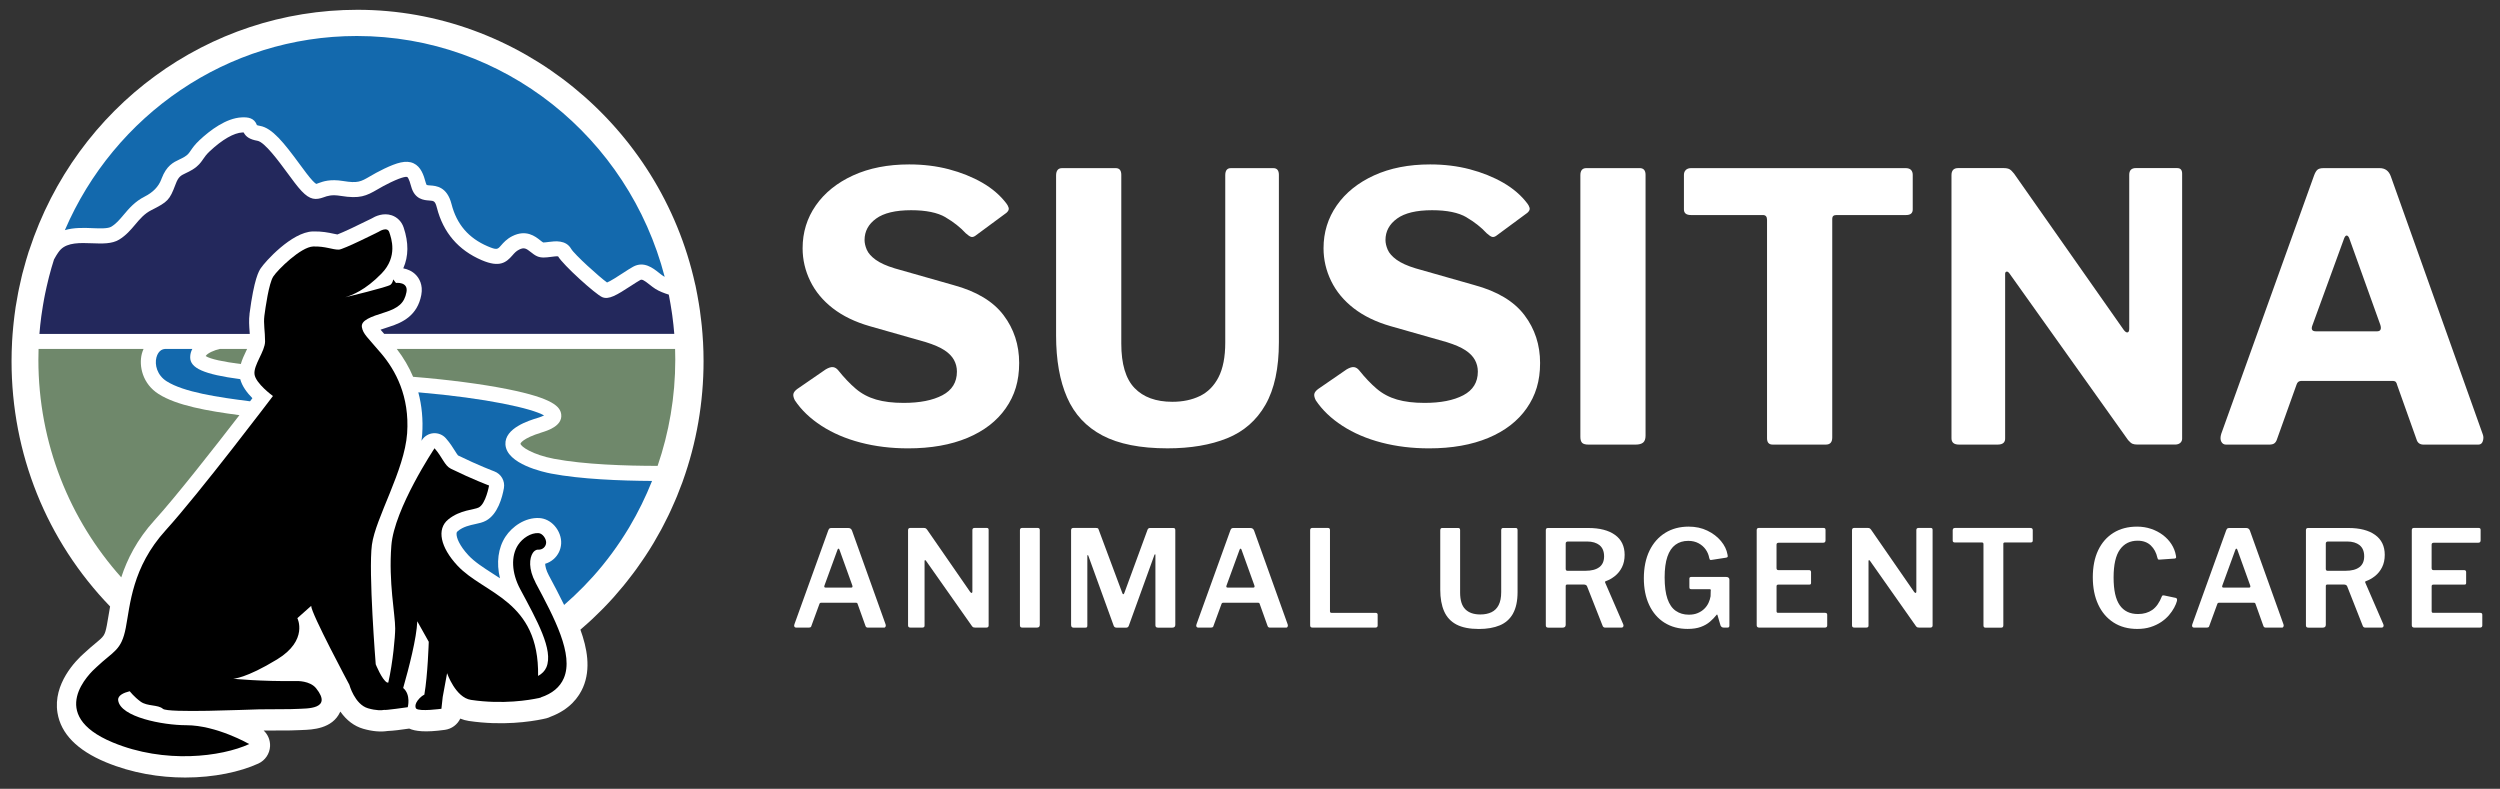
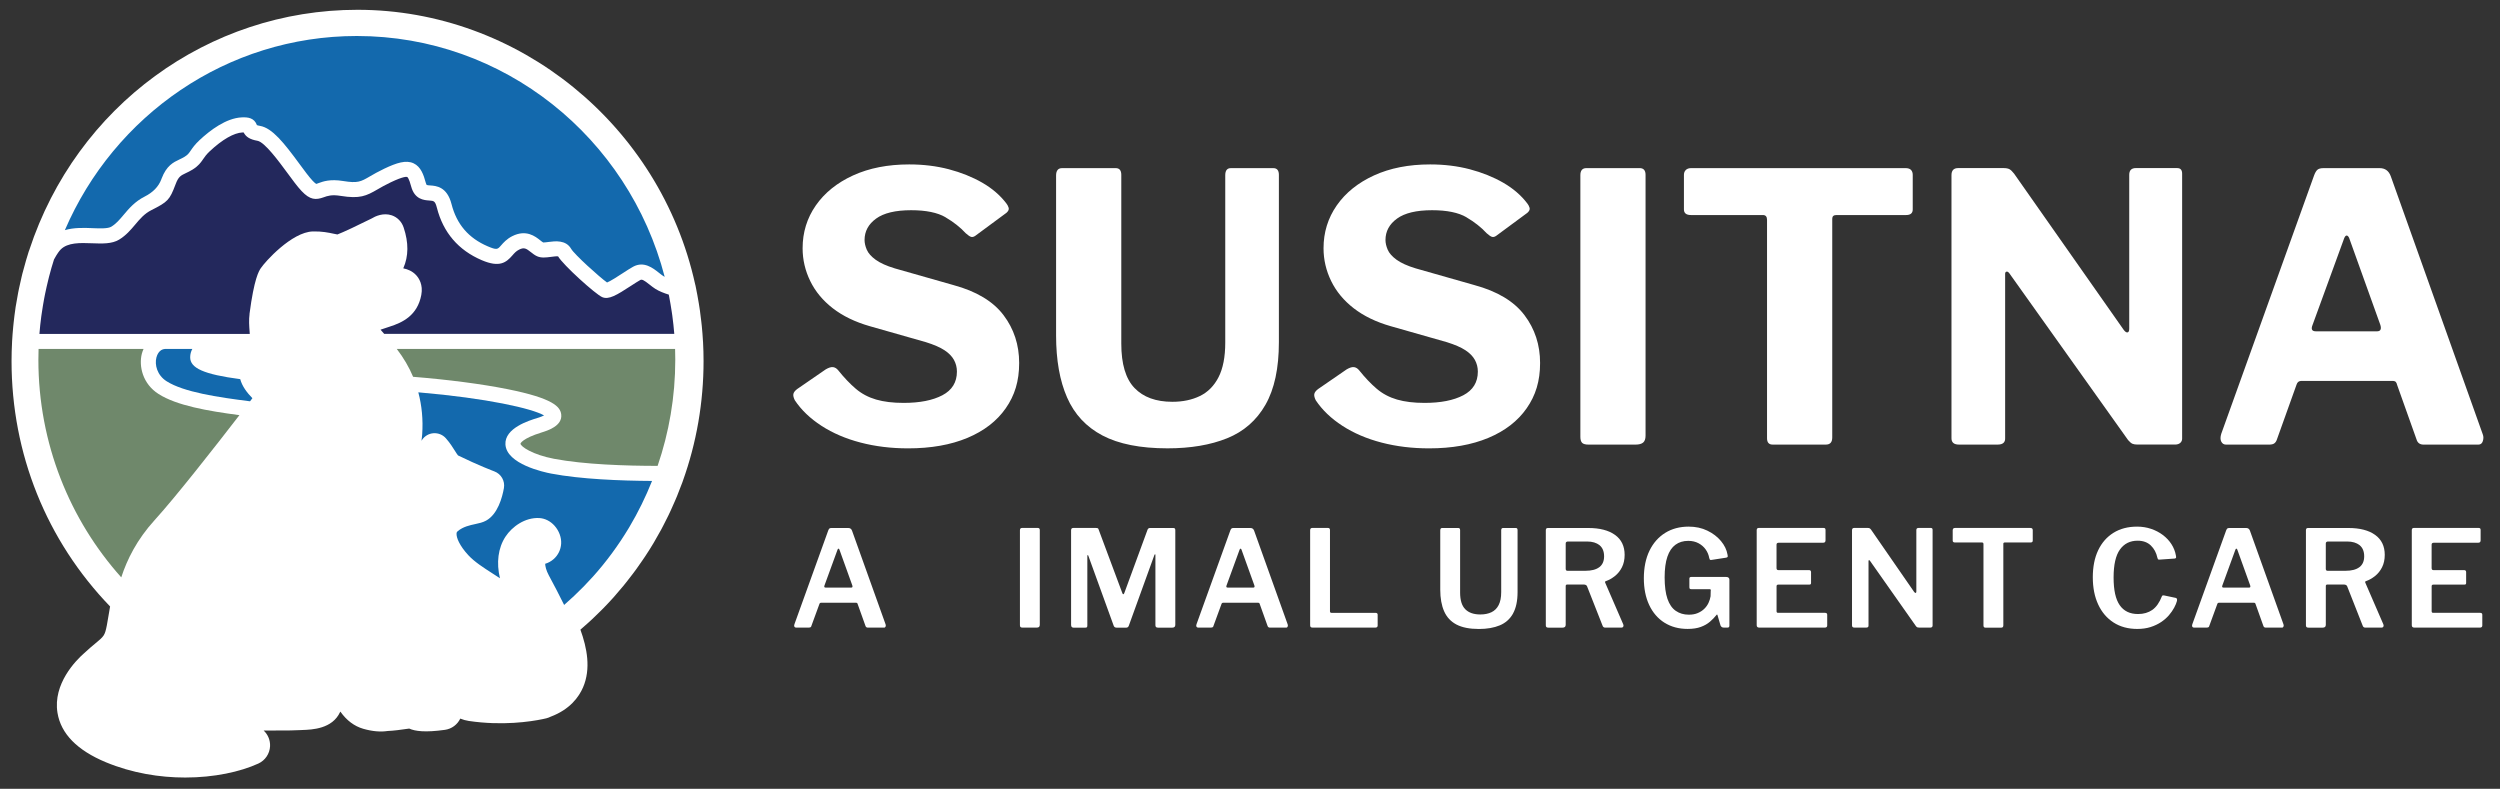
<svg xmlns="http://www.w3.org/2000/svg" viewBox="0 0 1080 340.76">
  <rect x="0" y="0" width="1080" height="340.76" fill="#333333" stroke="none" />
  <g fill="#fff">
    <path d="m408.5 93.87c-3.49-2.04-8.45-3.06-14.89-3.06-6.76 0-11.81 1.21-15.13 3.62-3.33 2.41-4.99 5.5-4.99 9.26 0 1.29.32 2.68.96 4.19.64 1.5 1.93 2.95 3.86 4.35 1.93 1.39 4.67 2.63 8.21 3.7l25.43 7.24c9.87 2.68 17.06 7 21.57 12.96s6.76 12.85 6.76 20.69-1.93 14.03-5.8 19.56c-3.86 5.53-9.39 9.79-16.58 12.8-7.19 3-15.72 4.51-25.6 4.51-7.3 0-14.14-.83-20.52-2.5-6.39-1.66-12.02-4.08-16.9-7.24s-8.72-6.84-11.51-11.03c-.54-1.07-.75-1.96-.64-2.66s.64-1.42 1.61-2.17l12.39-8.53c1.29-.75 2.33-1.07 3.14-.97.81.11 1.53.54 2.17 1.29 2.58 3.22 5.12 5.9 7.65 8.05 2.52 2.15 5.45 3.7 8.77 4.67s7.3 1.45 11.91 1.45c6.97 0 12.55-1.1 16.74-3.3 4.18-2.2 6.28-5.61 6.28-10.22 0-1.82-.43-3.51-1.29-5.07-.86-1.55-2.23-2.95-4.11-4.18s-4.54-2.39-7.97-3.46l-24.31-6.92c-6.33-1.82-11.64-4.4-15.94-7.73-4.29-3.33-7.54-7.24-9.74-11.75s-3.3-9.23-3.3-14.17c0-6.87 1.9-13.04 5.71-18.51s9.18-9.79 16.1-12.96c6.92-3.16 15-4.75 24.23-4.75 6.12 0 11.83.7 17.14 2.09 5.31 1.4 10.11 3.33 14.41 5.79 4.29 2.47 7.78 5.47 10.46 9.01.43.54.75 1.15.96 1.85s-.11 1.42-.96 2.17l-13.52 9.98c-.64.43-1.24.56-1.77.4-.54-.16-1.29-.67-2.26-1.53-2.36-2.57-5.29-4.88-8.77-6.92z" />
    <path d="m546.69 174.84c-3.86 6.76-9.39 11.59-16.58 14.49s-15.78 4.35-25.75 4.35c-11.7 0-21.06-1.85-28.09-5.55s-12.13-9.18-15.29-16.42c-3.17-7.24-4.75-16.18-4.75-26.8v-69.06c0-2.15.86-3.22 2.58-3.22h23.18c1.61 0 2.41.97 2.41 2.9v72.92c0 8.8 1.9 15.19 5.71 19.16s9.26 5.96 16.34 5.96c4.51 0 8.48-.83 11.91-2.5 3.43-1.66 6.12-4.37 8.05-8.13s2.9-8.74 2.9-14.97v-72.28c0-2.04.81-3.06 2.41-3.06h18.35c1.61 0 2.41.97 2.41 2.9v72.28c0 11.27-1.93 20.28-5.8 27.04z" />
    <path d="m633.54 93.87c-3.49-2.04-8.45-3.06-14.89-3.06-6.76 0-11.81 1.21-15.13 3.62-3.33 2.41-4.99 5.5-4.99 9.26 0 1.29.32 2.68.96 4.19.64 1.5 1.93 2.95 3.86 4.35 1.93 1.39 4.67 2.63 8.21 3.7l25.43 7.24c9.87 2.68 17.06 7 21.57 12.96s6.76 12.85 6.76 20.69-1.93 14.03-5.8 19.56c-3.86 5.53-9.39 9.79-16.58 12.8-7.19 3-15.72 4.51-25.6 4.51-7.3 0-14.14-.83-20.52-2.5-6.39-1.66-12.02-4.08-16.9-7.24s-8.72-6.84-11.51-11.03c-.54-1.07-.75-1.96-.64-2.66s.64-1.42 1.61-2.17l12.39-8.53c1.29-.75 2.33-1.07 3.14-.97.81.11 1.53.54 2.17 1.29 2.58 3.22 5.12 5.9 7.65 8.05 2.52 2.15 5.45 3.7 8.77 4.67s7.3 1.45 11.91 1.45c6.97 0 12.55-1.1 16.74-3.3 4.18-2.2 6.28-5.61 6.28-10.22 0-1.82-.43-3.51-1.29-5.07-.86-1.55-2.23-2.95-4.11-4.18s-4.54-2.39-7.97-3.46l-24.31-6.92c-6.33-1.82-11.64-4.4-15.94-7.73-4.29-3.33-7.54-7.24-9.74-11.75s-3.3-9.23-3.3-14.17c0-6.87 1.9-13.04 5.71-18.51s9.18-9.79 16.1-12.96c6.92-3.16 15-4.75 24.23-4.75 6.12 0 11.83.7 17.14 2.09 5.31 1.4 10.11 3.33 14.41 5.79 4.29 2.47 7.78 5.47 10.46 9.01.43.54.75 1.15.96 1.85s-.11 1.42-.96 2.17l-13.52 9.98c-.64.43-1.24.56-1.77.4-.54-.16-1.29-.67-2.26-1.53-2.36-2.57-5.29-4.88-8.77-6.92z" />
    <path d="m708.31 72.62c1.71 0 2.57.97 2.57 2.9v112.68c0 1.4-.35 2.39-1.04 2.98-.7.59-1.8.89-3.3.89h-20.28c-1.39 0-2.33-.27-2.82-.8-.48-.54-.72-1.39-.72-2.58v-113c0-2.04.86-3.06 2.58-3.06h23.02z" />
    <path d="m727.46 75.52c0-.86.27-1.55.81-2.09s1.34-.81 2.41-.81h92.4c1.18 0 2.01.27 2.5.81.48.54.72 1.23.72 2.09v14.97c0 1.61-.96 2.41-2.9 2.41h-30.1c-1.18 0-1.77.54-1.77 1.61v94.49c0 2.04-.91 3.06-2.74 3.06h-23.02c-1.61 0-2.41-.91-2.41-2.74v-94.33c0-1.39-.59-2.09-1.77-2.09h-31.07c-2.04 0-3.06-.81-3.06-2.41z" />
    <path d="m940.59 72.62c1.39 0 2.09.81 2.09 2.41v114.45c0 .75-.27 1.37-.81 1.85s-1.29.72-2.25.72h-16.26c-.86 0-1.56-.11-2.09-.32-.54-.21-1.18-.75-1.93-1.61l-51.35-72.12c-.43-.54-.83-.75-1.21-.64s-.56.43-.56.97v70.83c.11 1.93-.96 2.9-3.22 2.9h-16.74c-2.15 0-3.22-.91-3.22-2.74v-113.65c0-2.04.96-3.06 2.9-3.06h19.48c1.18 0 2.06.16 2.66.48.59.32 1.26.97 2.01 1.93l47.33 67.45c.64.86 1.21 1.23 1.69 1.13.48-.11.72-.64.72-1.61v-66.48c0-1.93.96-2.9 2.9-2.9h17.87z" />
    <path d="m959.58 190.78c-.43-.86-.43-1.98 0-3.38l40.08-111.55c.43-1.18.91-2.01 1.45-2.5.53-.48 1.45-.72 2.74-.72h24.15c2.36 0 3.97 1.18 4.83 3.54l39.76 111.55c.32.86.32 1.8 0 2.82s-.97 1.53-1.93 1.53h-23.66c-1.61 0-2.63-.75-3.06-2.25l-8.37-23.5c-.11-.54-.3-.97-.56-1.29-.27-.32-.78-.48-1.53-.48h-39.28c-1.07 0-1.77.54-2.09 1.61l-8.53 23.82c-.22.64-.56 1.15-1.05 1.53-.48.38-1.26.56-2.33.56h-18.51c-.97 0-1.67-.43-2.09-1.29zm67.29-47.65c1.5 0 1.99-.91 1.45-2.74l-13.52-37.67c-.32-.64-.67-.97-1.05-.97s-.72.38-1.05 1.13l-13.68 37.51c-.75 1.83-.27 2.74 1.45 2.74z" />
    <path d="m343.16 270.72c-.13-.27-.12-.62.03-1.04l14.62-40.55c.15-.39.32-.66.49-.81s.47-.23.9-.23h7.25c.81 0 1.36.39 1.63 1.16l14.5 40.49c.12.31.12.62 0 .93s-.33.46-.64.46h-7.02c-.54 0-.89-.25-1.04-.75l-3.36-9.4c-.04-.19-.11-.34-.2-.44s-.28-.15-.55-.15h-15.08c-.35 0-.58.17-.7.52l-3.48 9.51c-.04.23-.14.41-.32.52s-.42.17-.73.17h-5.63c-.31 0-.53-.14-.67-.41zm24.58-16.88c.5 0 .66-.31.46-.93l-5.57-15.49c-.11-.27-.25-.41-.41-.41s-.29.16-.41.46l-5.63 15.43c-.23.62-.08.93.46.93h11.08z" />
-     <path d="m426.39 228.08c.46 0 .7.27.7.81v41.36c0 .27-.09.48-.26.64s-.42.23-.73.23h-4.81c-.27 0-.51-.03-.73-.09-.21-.06-.44-.24-.67-.55l-19.84-28.2c-.15-.23-.3-.33-.44-.29s-.2.16-.2.35v27.85c.04.62-.29.93-.98.93h-5.11c-.7 0-1.04-.31-1.04-.93v-41.13c0-.66.31-.99.93-.99h5.8c.39 0 .68.05.87.15s.41.3.64.61l18.62 26.92c.27.31.49.44.67.38s.26-.24.26-.55v-26.57c0-.62.29-.93.87-.93z" />
    <path d="m448.38 228.08c.54 0 .81.31.81.93v40.84c0 .46-.11.79-.32.99s-.57.29-1.07.29h-6.03c-.46 0-.77-.09-.93-.26s-.23-.44-.23-.78v-41.02c0-.66.29-.99.87-.99z" />
    <path d="m462.71 269.97v-40.9c0-.66.31-.99.93-.99h9.8c.39 0 .67.05.84.15s.3.32.38.67l10.21 27.38c.12.31.25.46.41.44.15-.02.29-.18.41-.49l9.92-27.04c.19-.73.58-1.1 1.16-1.1h10.15c.54 0 .81.31.81.93v40.9c0 .81-.43 1.22-1.28 1.22h-6.21c-.39 0-.67-.09-.84-.26s-.26-.44-.26-.78v-30.34c0-.23-.06-.34-.17-.32s-.21.15-.29.38l-11.02 30.46c-.19.58-.58.87-1.16.87h-4.12c-.66 0-1.08-.29-1.28-.87l-10.91-30.11c-.08-.27-.17-.4-.29-.38s-.17.17-.17.44v29.99c0 .35-.06.59-.17.73-.12.14-.39.2-.81.2h-4.93c-.74 0-1.1-.39-1.1-1.16z" />
    <path d="m516.86 270.72c-.13-.27-.12-.62.03-1.04l14.62-40.55c.15-.39.32-.66.49-.81s.47-.23.9-.23h7.25c.81 0 1.36.39 1.63 1.16l14.5 40.49c.12.31.12.62 0 .93s-.33.46-.64.46h-7.02c-.54 0-.89-.25-1.04-.75l-3.36-9.4c-.04-.19-.11-.34-.2-.44s-.28-.15-.55-.15h-15.08c-.35 0-.58.17-.7.52l-3.48 9.51c-.04.23-.14.41-.32.52s-.42.17-.73.17h-5.63c-.31 0-.53-.14-.67-.41zm24.57-16.88c.5 0 .66-.31.46-.93l-5.57-15.49c-.11-.27-.25-.41-.41-.41s-.29.16-.41.46l-5.63 15.43c-.23.62-.08.93.46.93h11.08z" />
    <path d="m566.84 228.08h6.9c.54 0 .81.31.81.93v35.04c0 .46.21.7.64.7h19.03c.62 0 .93.27.93.81v4.7c0 .23-.08.44-.23.61s-.41.26-.75.26h-27.09c-.43 0-.72-.09-.87-.26-.16-.17-.23-.44-.23-.78v-41.02c0-.66.29-.99.87-.99z" />
    <path d="m653.64 265.04c-1.32 2.36-3.22 4.06-5.72 5.11-2.49 1.04-5.5 1.57-9.02 1.57-4.02 0-7.25-.64-9.69-1.91-2.44-1.28-4.22-3.18-5.34-5.72-1.12-2.53-1.68-5.66-1.68-9.37v-25.59c0-.7.27-1.04.81-1.04h6.96c.54 0 .81.31.81.93v26.98c0 3.29.74 5.69 2.23 7.19 1.49 1.51 3.66 2.26 6.53 2.26 1.82 0 3.4-.32 4.76-.96 1.35-.64 2.4-1.67 3.13-3.1s1.1-3.29 1.1-5.57v-26.74c0-.66.27-.99.81-.99h5.51c.5 0 .75.31.75.93v26.75c0 3.83-.66 6.92-1.97 9.28z" />
    <path d="m701.26 270.69c-.15.29-.41.44-.75.44h-7.08c-.58 0-.97-.31-1.16-.93l-6.67-16.94c-.19-.5-.72-.75-1.57-.75h-6.96c-.27 0-.46.07-.55.2-.1.14-.14.28-.14.44v16.77c0 .81-.45 1.22-1.34 1.22h-6.15c-.43 0-.72-.09-.87-.26-.16-.17-.23-.44-.23-.78v-41.02c0-.66.29-.99.87-.99h17.46c4.95 0 8.81 1 11.57 2.99s4.15 4.86 4.15 8.61c0 2.05-.39 3.84-1.16 5.37s-1.78 2.78-3.02 3.77-2.55 1.73-3.95 2.23c-.35.08-.43.33-.23.75l7.77 17.93c.15.35.15.67 0 .96zm-10.35-25.67c1.37-1.04 2.06-2.61 2.06-4.7s-.66-3.72-1.97-4.79c-1.32-1.06-3.11-1.6-5.4-1.6h-8.18c-.69 0-1.04.29-1.04.87v10.91c0 .58.25.87.75.87h7.77c2.63 0 4.63-.52 6-1.57z" />
    <path d="m719.05 269.01c-2.84-1.8-5.04-4.34-6.59-7.63s-2.32-7.15-2.32-11.6.81-8.57 2.44-11.89c1.62-3.33 3.89-5.89 6.79-7.69s6.28-2.7 10.15-2.7c2.98 0 5.67.58 8.06 1.74 2.4 1.16 4.36 2.66 5.89 4.5s2.46 3.78 2.81 5.83c.12.5.14.83.06.99s-.29.27-.64.35l-6.44.99c-.31.04-.51 0-.61-.15s-.18-.36-.26-.67c-.23-1.35-.75-2.59-1.54-3.71s-1.83-2.02-3.11-2.7-2.75-1.02-4.41-1.02c-2.17 0-4.01.56-5.54 1.68s-2.69 2.84-3.48 5.16-1.19 5.3-1.19 8.93c0 3.83.41 6.92 1.22 9.28s2.01 4.09 3.6 5.19 3.46 1.65 5.63 1.65c1.47 0 2.76-.23 3.86-.7s2.04-1.07 2.81-1.83c.77-.75 1.38-1.6 1.83-2.55.44-.95.74-1.9.9-2.87l.06-2.32c.15-.5-.02-.75-.52-.75h-7.89c-.27 0-.47-.06-.61-.17-.13-.12-.2-.35-.2-.7v-3.71c0-.46.27-.7.81-.7h15.09c.46 0 .81.11 1.04.32s.35.49.35.84v19.9c0 .27-.07.47-.2.61s-.32.2-.55.2h-1.68c-.31 0-.57-.06-.78-.17-.21-.12-.42-.35-.61-.7l-1.34-4.58c-.04-.12-.11-.17-.2-.17s-.2.1-.32.29c-.73.93-1.63 1.86-2.7 2.78-1.06.93-2.38 1.68-3.94 2.26-1.57.58-3.47.87-5.72.87-3.83 0-7.16-.9-10.01-2.7z" />
    <path d="m759.74 228.08h28.14c.5 0 .75.29.75.87v4.47c0 .7-.35 1.04-1.04 1.04h-19.15c-.66 0-.98.27-.98.81v10.15c0 .58.27.87.81.87h13.23c.58 0 .87.29.87.87v4.7c0 .23-.06.41-.17.52s-.33.17-.64.17h-13.34c-.5 0-.75.23-.75.7v10.79c0 .46.21.7.64.7h20.31c.62 0 .93.27.93.81v4.7c0 .23-.08.44-.23.61-.16.17-.41.26-.76.26h-28.37c-.74 0-1.1-.35-1.1-1.04v-41.02c0-.66.29-.99.87-.99z" />
    <path d="m834.18 228.08c.46 0 .7.27.7.81v41.36c0 .27-.09.48-.26.64s-.42.23-.73.23h-4.81c-.27 0-.51-.03-.73-.09-.21-.06-.44-.24-.67-.55l-19.84-28.2c-.15-.23-.3-.33-.44-.29s-.2.16-.2.35v27.85c.04.62-.29.93-.98.93h-5.11c-.7 0-1.04-.31-1.04-.93v-41.13c0-.66.31-.99.93-.99h5.8c.39 0 .68.05.87.15s.41.3.64.61l18.62 26.92c.27.31.49.44.67.38s.26-.24.26-.55v-26.57c0-.62.29-.93.87-.93z" />
    <path d="m843.58 229.01c0-.27.08-.49.23-.67s.41-.26.76-.26h32.6c.35 0 .6.09.75.26s.23.4.23.67v4.53c0 .54-.31.81-.93.81h-11.14c-.43 0-.64.19-.64.58v35.22c0 .66-.29.99-.87.99h-6.9c-.54 0-.81-.31-.81-.93v-35.16c0-.46-.21-.7-.64-.7h-11.66c-.66 0-.99-.27-.99-.81v-4.53z" />
    <path d="m929.26 228.46c1.89.64 3.6 1.53 5.11 2.67s2.75 2.47 3.71 3.97 1.6 3.13 1.91 4.87c.12.54.12.89.03 1.04-.1.15-.3.25-.61.29l-6.61.46c-.31 0-.5-.07-.58-.2s-.15-.34-.23-.61c-.46-2.17-1.41-3.93-2.84-5.31-1.43-1.37-3.33-2.06-5.69-2.06-3.29 0-5.84 1.28-7.66 3.83s-2.73 6.58-2.73 12.07.88 9.4 2.64 11.95 4.4 3.83 7.92 3.83c2.4 0 4.45-.59 6.15-1.77s3.1-3.16 4.18-5.95c.12-.31.46-.41 1.04-.29l4.93 1.04c.15.04.3.14.44.29.13.16.16.48.09.99-.23.89-.64 1.88-1.22 2.96s-1.34 2.17-2.26 3.25c-.93 1.08-2.06 2.07-3.39 2.96-1.34.89-2.85 1.61-4.56 2.15-1.7.54-3.62.81-5.74.81-3.95 0-7.36-.93-10.24-2.78-2.88-1.86-5.1-4.46-6.64-7.8-1.55-3.34-2.32-7.26-2.32-11.75s.77-8.41 2.32-11.66 3.75-5.76 6.61-7.54 6.27-2.67 10.21-2.67c2.13 0 4.14.32 6.03.96z" />
    <path d="m947.05 270.72c-.13-.27-.12-.62.03-1.04l14.62-40.55c.15-.39.32-.66.49-.81s.47-.23.9-.23h7.25c.81 0 1.36.39 1.63 1.16l14.5 40.49c.12.31.12.62 0 .93s-.33.46-.64.46h-7.02c-.54 0-.89-.25-1.04-.75l-3.36-9.4c-.04-.19-.11-.34-.2-.44s-.28-.15-.55-.15h-15.08c-.35 0-.58.17-.7.52l-3.48 9.51c-.04.23-.14.41-.32.52s-.42.17-.73.17h-5.63c-.31 0-.53-.14-.67-.41zm24.57-16.88c.5 0 .66-.31.46-.93l-5.57-15.49c-.11-.27-.25-.41-.41-.41s-.29.16-.41.46l-5.63 15.43c-.23.62-.08.93.46.93h11.08z" />
    <path d="m1029.63 270.69c-.15.29-.41.44-.75.44h-7.08c-.58 0-.97-.31-1.16-.93l-6.67-16.94c-.19-.5-.72-.75-1.57-.75h-6.96c-.27 0-.46.07-.55.2-.1.14-.14.28-.14.44v16.77c0 .81-.45 1.22-1.34 1.22h-6.15c-.43 0-.72-.09-.87-.26-.16-.17-.23-.44-.23-.78v-41.02c0-.66.29-.99.87-.99h17.46c4.95 0 8.81 1 11.57 2.99s4.15 4.86 4.15 8.61c0 2.05-.39 3.84-1.16 5.37s-1.78 2.78-3.02 3.77-2.55 1.73-3.95 2.23c-.35.08-.43.33-.23.75l7.77 17.93c.15.35.15.67 0 .96zm-10.36-25.67c1.37-1.04 2.06-2.61 2.06-4.7s-.66-3.72-1.97-4.79c-1.32-1.06-3.11-1.6-5.4-1.6h-8.18c-.69 0-1.04.29-1.04.87v10.91c0 .58.25.87.75.87h7.77c2.63 0 4.63-.52 6-1.57z" />
    <path d="m1042.74 228.08h28.14c.5 0 .75.29.75.87v4.47c0 .7-.35 1.04-1.04 1.04h-19.15c-.66 0-.98.27-.98.81v10.15c0 .58.27.87.81.87h13.23c.58 0 .87.29.87.87v4.7c0 .23-.06.41-.17.52s-.33.17-.64.17h-13.34c-.5 0-.75.23-.75.7v10.79c0 .46.21.7.64.7h20.31c.62 0 .93.27.93.81v4.7c0 .23-.08.44-.23.61-.16.17-.41.26-.76.26h-28.37c-.74 0-1.1-.35-1.1-1.04v-41.02c0-.66.29-.99.87-.99z" />
    <path d="m303.69 147.59s0-.06 0-.09c-.12-2.26-.3-4.49-.52-6.71-.06-.6-.13-1.19-.2-1.79l-.09-.73c-.16-1.4-.33-2.79-.52-4.16-.15-1.01-.3-2.02-.47-3.03-.19-1.18-.4-2.36-.62-3.54-.2-1.07-.4-2.14-.62-3.2 0-.02-.04-.22-.05-.24l-.13-.67c-.05-.22-.1-.44-.17-.66-15.14-68.73-76.37-118.54-145.85-118.54-64.5 0-121.4 41.66-141.78 103.74-.1.24-.19.48-.27.73-.12.37-.23.75-.34 1.12l-.17.56c-.21.67-.42 1.35-.62 2.03-.57 1.92-1.1 3.85-1.6 5.8l-.32 1.34c-.4 1.66-.78 3.33-1.12 5-.13.64-.26 1.28-.39 1.91-.4 2.06-.77 4.13-1.1 6.25l-.09.68c-.29 1.94-.53 3.9-.74 5.86l-.18 1.74c-.21 2.18-.39 4.38-.51 6.59v.1c-.15 2.82-.23 5.61-.23 8.3 0 40.03 15.08 77.49 42.57 106.01-.25 1.41-.47 2.74-.68 3.99-.24 1.49-.47 2.88-.72 4.15-.86 4.41-1.24 4.73-4.87 7.74-1.37 1.14-3.07 2.55-5.04 4.4-3.38 2.98-13.47 13.1-11.41 25.69 1.47 9 8.51 16.18 20.91 21.33 11.32 4.7 23.25 6.6 34.25 6.6 12.47 0 23.75-2.45 31.61-6.04 2.95-1.35 4.9-4.24 5.06-7.48.12-2.58-.91-5.05-2.76-6.77 1.83-.02 3.87-.03 5.87-.03 4.18 0 7.79-.01 9.98-.17.23-.02.52-.02.86-.04 4.2-.15 12.94-.45 16.3-7.76.02-.04.04-.08.05-.12h.12c2.64 3.73 5.97 6.24 9.82 7.35 3.9 1.12 7.47 1.44 10.62.95 2.4-.08 5.4-.49 9.26-1.04 2.57 1.16 6.88 1.74 15.42.55 2.94-.41 5.4-2.28 6.63-4.86 1.19.49 2.42.83 3.68 1.02 14.61 2.17 26.82.26 31.75-.76.41-.06.8-.15 1.19-.26.41-.09.64-.15.64-.15.61-.16 1.2-.38 1.75-.66 8.4-3.14 12.26-8.58 14.03-12.68 3.47-8.05 1.72-17.04-1.14-24.93.05-.04.1-.09.16-.14.97-.84 1.94-1.68 2.89-2.54.7-.63 1.39-1.26 2.09-1.91 1-.94 1.99-1.91 2.97-2.88l.54-.53c.41-.4.81-.8 1.2-1.19 1.48-1.52 2.94-3.06 4.34-4.62.31-.34.61-.69.91-1.05l.39-.46c1.02-1.17 2.04-2.35 3.03-3.55.5-.6.98-1.21 1.47-1.83l.15-.19c.85-1.08 1.7-2.16 2.52-3.26.53-.71 1.06-1.42 1.58-2.13.85-1.17 1.67-2.36 2.48-3.55l.4-.58c.31-.45.62-.9.92-1.36 1.2-1.81 2.36-3.65 3.5-5.55l.53-.92c.95-1.61 1.87-3.23 2.76-4.87.27-.49.52-.99.78-1.49l.31-.6c.68-1.31 1.35-2.63 2-3.96.37-.76.73-1.52 1.08-2.28.63-1.36 1.24-2.73 1.82-4.1l.26-.6c.22-.5.44-1.01.65-1.53.77-1.87 1.5-3.75 2.25-5.8l.17-.46c.02-.07.05-.14.07-.21 5.96-16.62 8.98-34.08 8.98-51.91 0-2.72-.08-5.54-.23-8.39z" />
  </g>
  <path d="m40.02 98.57c3.24.12 6.6.25 8.06-.64 2.08-1.26 3.6-3.06 5.35-5.14 2.27-2.69 4.83-5.73 9.05-7.86q5.42-2.73 7.2-7.43l.12-.33c2.14-5.65 5.11-7.05 7.73-8.29.76-.36 1.48-.7 2.22-1.16 1.4-.87 1.82-1.47 2.64-2.68.8-1.16 1.79-2.61 3.81-4.5 4.61-4.31 11.51-9.51 18.2-9.83 2.74-.13 5.43.19 6.59 3.34.22.09.63.22 1.36.34 5.27.92 10.37 7.38 17 16.4 2.13 2.9 4.15 5.64 5.67 7.26 1.16 1.23 1.62 1.4 1.64 1.4.05-.03.59-.22.98-.36 1.99-.72 5-1.8 10.55-.9 6.39 1.04 7.61.33 11.65-2.02 1.57-.91 3.53-2.05 6.18-3.31 5.38-2.55 9.37-3.82 12.63-2.32 3.19 1.48 4.39 5.08 5.26 8.34.19.69.39.98.44 1.03.18.11 1.01.17 1.5.2 2.54.17 7.27.5 9.2 8.04 2.23 8.74 7.35 14.71 15.65 18.26 3.95 1.69 4.26 1.34 5.73-.36 1.04-1.19 2.46-2.82 4.88-4.04 6-3.01 9.95.12 12.07 1.81.45.36 1.02.81 1.29.93.27.04 1.52-.12 2.34-.23 2.78-.36 7.44-.97 9.72 2.97 1.44 2.48 12.26 12.22 15.51 14.55 1.59-.64 4.95-2.82 6.85-4.07 1.66-1.08 3.22-2.09 4.42-2.75 4.65-2.52 8.55.57 11.13 2.61.64.51 1.28 1.02 1.91 1.43.16.11.39.21.59.32-15.61-60.14-69.48-104.03-132.99-104.03-56.18 0-104.84 34.32-126.13 83.87 3.94-1.17 8.25-1.01 11.98-.86z" fill="#1369ad" />
-   <path d="m231.35 251.64c-3.17-5.94-2.62-10.58-1.19-12.76.45-.69 1.26-1.5 2.38-1.43 1.81.11 3.28-1.22 3.39-2.95s-1.53-4.1-3.3-4.2c-3.29-.19-6.88 2.17-8.81 5.09-3.17 4.81-2.83 12.12.9 19.09 7.15 13.37 14.52 26.35 11.31 33.82-.66 1.53-1.84 2.75-3.57 3.71.53-32.82-23.35-35.31-34.87-47.7-7.29-7.84-9.08-15.73-3.93-19.92 5.14-4.2 11.26-4.12 13.2-5.18 3.05-1.66 4.42-9.47 4.42-9.47s-7.18-2.68-16.49-7.25c-2.75-1.35-3.61-4.91-7.06-8.84 0 0-17.42 26.1-18.66 42.03s1.66 29.64 1.66 35.83c0 3.39-.96 14.47-2.99 23.39-.31-.06-.48-.08-.56-.08-2.21-1.23-4.86-7.85-4.86-7.85s-3.2-39.99-1.65-51.61 14.11-32.14 15.22-48.18-5.05-27.22-11.13-34.41-7.86-8.41-8.41-11.4 3.87-4.54 9.85-6.42c5.97-1.88 8.52-4.09 9.4-8.74s-4.54-3.98-4.54-3.98l-1.22-1.55s0 1.33-1.11 2.32c-1.11 1-19.58 5.42-19.58 5.42 2.88-.89 8.63-2.99 15.71-10.29s4.2-15.16 3.32-17.81c-.88-2.66-4.54-.22-4.54-.22s-15.36 7.72-17.26 7.74c-2.8.04-5.75-1.51-11.06-1.36s-15.34 10.03-17.26 12.98-3.39 13.57-3.84 16.96c-.44 3.39.3 6.79.3 11.06s-5.02 10.18-4.57 14.16c.44 3.98 7.97 9.44 7.97 9.44s-31.71 41.89-46.32 57.97c-14.6 16.08-15.34 32.3-17.26 42.19s-5.2 9.91-12.59 16.9c-2.91 2.55-21.98 20.57 6.99 32.6 22.48 9.33 46.87 6.2 58.94.69 0 0-14.11-8.14-27.2-8.14-10.18 0-28.51-3.55-29.42-10.76-.27-2.12 2.45-3.29 4.92-3.9.08.03.14.05.14.05s1.77 2.32 4.65 4.43c2.88 2.1 7.52 1.22 9.62 3.1s36.18.33 41.6.22 13.65.02 16.86-.2 15.15.39 7.73-8.88c-2.7-3.37-8.41-3.14-8.41-3.14-15.6.22-27.42-1-27.42-1s5.37-.06 18.98-8.36 8.74-17.81 8.74-17.81l5.97-5.31c-.11 3.1 16.48 34.07 16.48 34.07s2.32 8.52 8.08 10.18c3.56 1.03 5.88.91 7.14.67-.38.35 10.02-1.14 10.02-1.14s1.45-5.41-1.98-8.3c2.47-8.66 5.83-21.61 6.09-28.82l4.96 8.86s-.43 14.42-1.9 22.84c-.85.41-1.59 1.06-2.04 1.52-2.81 2.93-1.52 4.48-1.52 4.48 1.44 1.42 10.93.1 10.93.1s.15-1.07.56-5.1l1.89-10.27s3.63 10.54 10.33 11.53c13.89 2.07 25.49.02 29.03-.74.08-.02.16-.01.23-.03.05-.01.09-.03.14-.05.48-.11.76-.18.76-.18 0-.03 0-.05 0-.08 4.92-1.63 8.27-4.41 9.94-8.29 4.39-10.2-4.08-26.04-12.27-41.36z" />
  <path d="m234.01 186.81c-8.5 2.62-9.16 4.81-9.17 4.83.09 1.3 5.28 4.81 14.49 6.56 13.08 2.49 31.12 3.05 44.76 3.06 4.92-14.37 7.63-29.79 7.63-45.85 0-1.53-.03-3.09-.08-4.67h-120.24c2.92 3.8 5.29 7.81 7.06 12.04 15.08 1.21 29.72 3.12 40.77 5.33 19.75 3.96 22.83 7.6 23.22 10.95.57 4.97-5.98 6.99-8.45 7.75z" fill="#6f886b" />
-   <path d="m106.75 150.74h-11.76c-2.31.49-5.37 1.79-6.14 3.07 2.04 1.35 7.74 2.49 15.18 3.46.57-1.99 1.46-3.89 2.31-5.65.12-.26.27-.56.41-.87z" fill="#6f886b" />
  <path d="m103.42 179.34c-13.85-1.82-27.07-4.15-34.9-9.12-6.93-4.39-8.61-12.1-7.25-17.4.19-.73.45-1.42.74-2.07h-45.35c-.05 1.59-.08 3.15-.08 4.67 0 36.16 13.57 69.15 35.8 94 2.51-7.69 6.71-16.25 14.42-24.73 9.37-10.32 26.14-31.76 36.63-45.35z" fill="#6f886b" />
  <path d="m107.79 135.59c2-15.31 4.06-18.48 4.83-19.67 1.79-2.75 13.36-15.68 22.53-15.94 3.89-.1 6.8.52 8.91.97.61.13 1.23.27 1.7.34 2.36-.88 9.1-4.06 14.68-6.85 1.66-1.02 5.13-2.67 8.83-1.41 2.4.83 4.26 2.73 5.1 5.24 2.2 6.56 2.15 12.43-.14 17.6.03.03.06.05.09.08 1.78.35 3.81 1.16 5.44 2.9 1.2 1.29 3.09 4.11 2.24 8.59-1.67 8.78-7.93 11.87-13.84 13.73-.89.28-2.4.76-3.77 1.25.4.47.88 1.01 1.42 1.63.05.06.11.12.16.18h125.32c-.21-2.66-.51-5.31-.86-7.95-.08-.56-.17-1.12-.25-1.69-.32-2.15-.68-4.29-1.09-6.42-.06-.3-.12-.6-.18-.9-1.97-.6-4.16-1.44-5.85-2.52-.86-.55-1.67-1.19-2.45-1.81-2.44-1.94-3.3-2.37-3.98-1.99-.98.53-2.43 1.48-3.98 2.48-6.26 4.08-9.66 6.15-12.49 4.93-2.89-1.24-16.91-13.89-19.05-17.6-.39-.15-2.25.1-3.25.23-1.98.26-4.03.52-5.83-.29-1.02-.45-1.86-1.12-2.68-1.77-2.01-1.59-2.92-2.2-5.1-1.09-1.28.64-2.03 1.5-2.9 2.5-2.68 3.07-5.51 5.35-13.2 2.07-10.14-4.33-16.67-11.95-19.4-22.63-.76-2.98-1.31-3.02-3.34-3.16-2.19-.15-6.28-.43-7.78-6.05-.96-3.61-1.59-4.06-1.71-4.11-.27-.12-1.57-.33-7.1 2.29-2.41 1.14-4.16 2.16-5.7 3.05-4.92 2.86-7.65 4.17-15.97 2.82-3.88-.64-5.7.02-7.3.6-3.47 1.25-5.91 1.18-9.56-2.69-1.8-1.9-3.93-4.8-6.18-7.87-3.66-4.97-9.78-13.3-12.88-13.84-3.18-.56-4.98-1.63-5.97-3.61-.15 0-.33 0-.54.01-3.68.18-8.68 3.05-14.07 8.09-1.5 1.4-2.2 2.43-2.88 3.42-.99 1.44-2.01 2.94-4.58 4.53-1.05.65-2.02 1.11-2.87 1.51-2.21 1.05-3.22 1.52-4.42 4.72l-.13.33c-2.48 6.55-3.25 7.37-10.36 10.95-3.03 1.53-4.96 3.81-7 6.24-1.95 2.31-3.96 4.69-6.96 6.51-3.13 1.89-7.28 1.74-11.67 1.57-5.16-.19-10.5-.39-13.58 2.71-.55.55-1.49 1.75-2.87 4.29-.78 2.44-1.49 4.91-2.13 7.4-.12.47-.23.94-.35 1.42-.5 2-.95 4.02-1.37 6.04-.13.64-.26 1.29-.38 1.93-.37 1.96-.69 3.93-.98 5.9-.09.6-.19 1.2-.27 1.8-.34 2.55-.62 5.11-.82 7.68h90.87c-.03-.37-.05-.72-.07-1.07-.18-2.4-.37-4.89-.02-7.57z" fill="#23285c" />
  <path d="m103.77 163.79c-15.81-2.08-21.65-4.79-21.61-9.46.01-1.37.36-2.56.93-3.59h-11.81c-2.51.16-3.44 2.64-3.71 3.7-.8 3.09.25 7.63 4.44 10.28 7.36 4.67 22 6.88 36.01 8.64.35-.45.71-.93 1.02-1.34-2.27-2.3-4.46-5.17-5.26-8.24z" fill="#1369ad" />
  <path d="m182.39 187.62c-.06.92-.19 1.86-.32 2.8.09-.13.2-.3.26-.39 1.12-1.68 2.96-2.75 4.98-2.88 2.04-.12 3.99.68 5.32 2.2 1.79 2.04 2.97 3.93 3.92 5.45.43.68 1 1.6 1.31 1.94 8.82 4.32 15.63 6.87 15.7 6.9 2.94 1.1 4.68 4.13 4.13 7.22-.72 4.07-2.67 11.31-7.72 14.06-1.43.78-2.98 1.12-4.62 1.47-2.46.53-5.25 1.14-7.58 3.04-.37.31-.51.56-.54 1.05-.11 1.67 1.16 5.13 5.12 9.4 2.66 2.86 6.47 5.31 10.5 7.9 1.03.66 2.08 1.34 3.14 2.03-1.62-6.63-.83-13.11 2.4-18 2.8-4.25 8.4-8.36 14.62-8.01 2.45.15 4.79 1.34 6.58 3.35 1.94 2.18 2.99 5.08 2.83 7.74-.16 2.58-1.31 4.94-3.24 6.64-1.08.95-2.33 1.64-3.67 2.03.05 1.05.39 2.77 1.58 4.99 2.27 4.25 4.56 8.54 6.62 12.79 5.88-5.13 11.37-10.69 16.32-16.75.16-.2.32-.39.48-.59 1.28-1.58 2.53-3.19 3.74-4.83.05-.06.1-.13.14-.19 1.3-1.77 2.56-3.57 3.78-5.39.03-.05.06-.1.1-.15 1.15-1.73 2.26-3.5 3.34-5.28.11-.18.22-.36.32-.54 3.75-6.31 7.01-12.95 9.76-19.85-13.6-.08-30.79-.74-43.57-3.18-3.22-.61-19.3-4.1-19.77-12.6-.39-7.05 10.25-10.33 13.75-11.4 1.39-.43 2.32-.81 2.95-1.11-5.1-2.99-24.55-7.45-54.33-9.99 1.51 5.73 2.11 11.76 1.67 18.13z" fill="#1369ad" />
</svg>